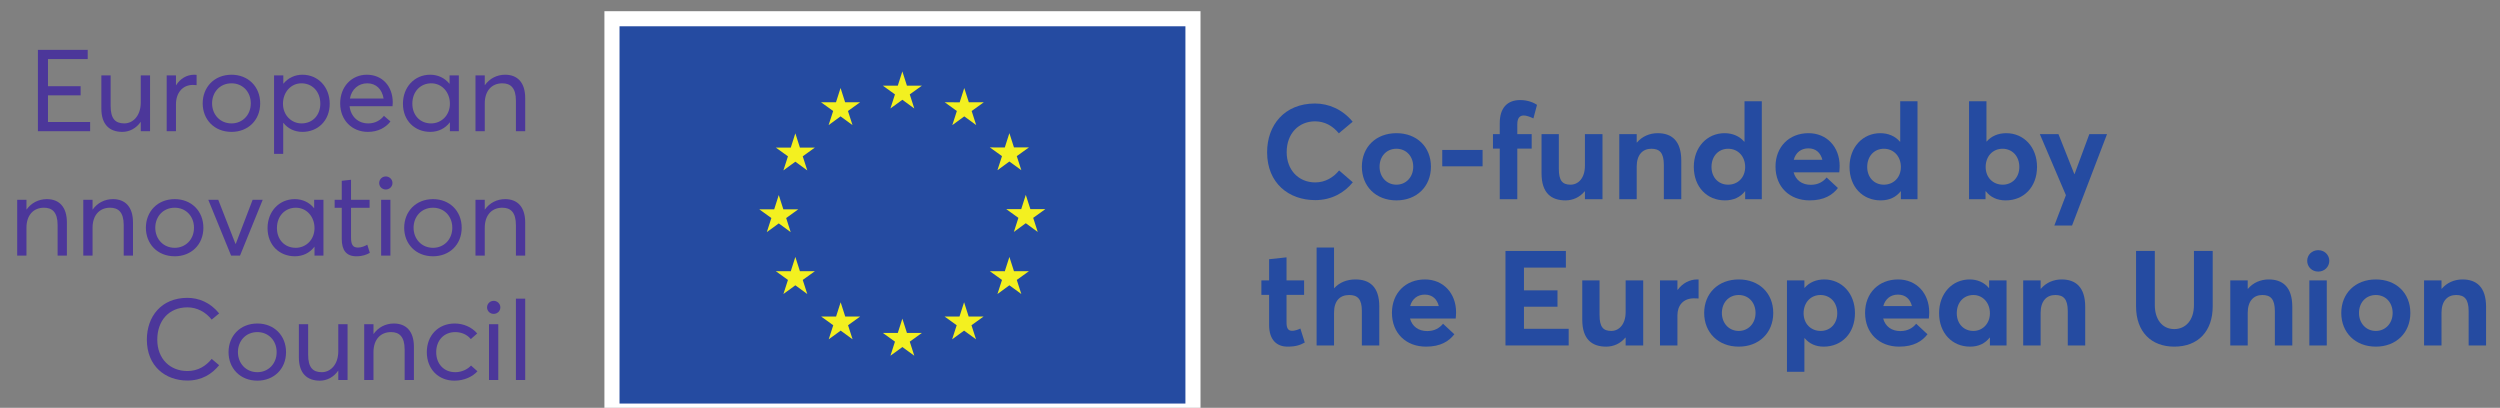
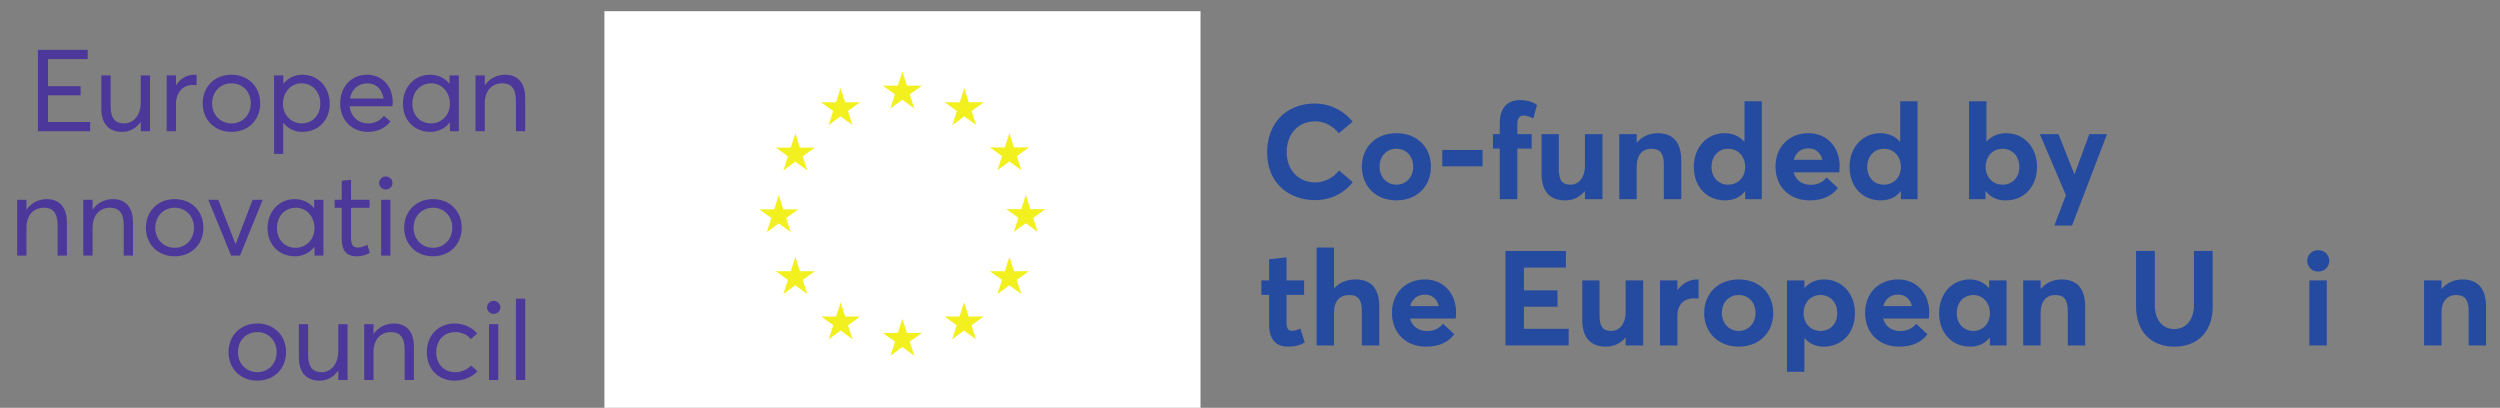
<svg xmlns="http://www.w3.org/2000/svg" width="160.692mm" height="26.211mm" viewBox="0 0 160.692 26.211" version="1.1" id="svg8" xml:space="preserve">
  <rect x="0" y="0" width="160.692" height="26.211" fill="#808080" stroke="none" />
  <defs id="defs2" />
  <g id="g1" transform="matrix(0.265,0,0,0.265,422.83,-361.516)">
    <g id="g3" transform="matrix(1.059,0,0,1.059,83.916,-85.83)">
      <rect style="fill:none;fill-opacity:0.4;stroke:none;stroke-width:0.887;stroke-dashoffset:14.119" id="rect1054-1-9" width="235.238" height="93.567" x="-1419.46" y="1371.585" />
      <g id="group-R5" transform="matrix(0.573,0,0,0.573,-1588.655,1371.583)">
        <path id="path2-4" d="m 3843.95,800.758 c 0,81.187 52,146.375 143.98,146.375 40.79,0 82.78,-17.598 113.18,-54.793 l -41.6,-34.789 c -18.39,22.39 -42.39,35.988 -71.58,35.988 -48.39,0 -85.19,-35.988 -85.19,-92.781 0,-52.793 35.2,-90.785 85.99,-90.785 29.59,0 54.38,14.797 71.58,35.996 l 41.2,-35.598 c -24.4,-30.394 -62.79,-53.59 -112.78,-53.59 -79.19,0 -144.78,50.391 -144.78,143.977" style="fill:#254ba1;fill-opacity:1;fill-rule:nonzero;stroke:none" transform="matrix(0.133,0,0,-0.133,0,163.28)" />
        <path id="path3" d="m 4283.11,757.164 c 0,31.996 -21.59,53.988 -50.39,53.988 -30.39,0 -50.79,-23.191 -50.79,-53.988 0,-30.394 20.8,-53.988 50.79,-53.988 28,0 50.39,21.996 50.39,53.988 z m -154.37,0 c 0,58.387 41.59,100.785 103.98,100.785 60.8,0 103.59,-40.797 103.59,-100.785 0,-59.59 -42.79,-101.184 -103.59,-101.184 -62.39,0 -103.98,42.793 -103.98,101.184" style="fill:#254ba1;fill-opacity:1;fill-rule:nonzero;stroke:none" transform="matrix(0.133,0,0,-0.133,0,163.28)" />
        <path id="path4-8" d="m 4370.34,807.555 h 121.18 v -49.192 h -121.18 v 49.192" style="fill:#254ba1;fill-opacity:1;fill-rule:nonzero;stroke:none" transform="matrix(0.133,0,0,-0.133,0,163.28)" />
        <path id="path5" d="m 4543.13,811.555 h -20.39 v 43.593 h 20.39 v 33.192 c 0,45.598 22.8,69.187 61.6,69.187 23.59,0 41.59,-8.394 50.39,-14.39 l -10.8,-40.797 c -10.8,5.199 -21.6,8.797 -28.79,8.797 -12.41,0 -19.6,-7.598 -19.6,-26.395 v -29.594 h 43.19 v -43.593 h -43.19 V 659.582 h -52.8 v 151.973" style="fill:#254ba1;fill-opacity:1;fill-rule:nonzero;stroke:none" transform="matrix(0.133,0,0,-0.133,0,163.28)" />
        <path id="path6" d="m 4668.74,737.168 v 117.98 h 51.99 V 750.766 c 0,-35.594 10.8,-47.59 35.2,-47.59 22.79,0 43.19,19.191 43.19,56.785 v 95.187 h 52.79 V 659.582 h -52.79 v 23.195 l -0.8,0.399 c -14.8,-17.996 -35.6,-27.196 -57.59,-27.196 -42.39,0 -71.99,21.598 -71.99,81.188" style="fill:#254ba1;fill-opacity:1;fill-rule:nonzero;stroke:none" transform="matrix(0.133,0,0,-0.133,0,163.28)" />
        <path id="path7" d="m 4902.34,855.148 h 52.4 v -25.199 h 0.8 c 15.59,18.403 37.98,28 62.38,28 41.6,0 70.79,-22.398 70.79,-82.386 V 659.582 h -52.39 v 102.781 c 0,37.192 -13.2,48.789 -37.59,48.789 -26.4,0 -43.99,-18.394 -43.99,-53.589 v -97.981 h -52.4 v 195.566" style="fill:#254ba1;fill-opacity:1;fill-rule:nonzero;stroke:none" transform="matrix(0.133,0,0,-0.133,0,163.28)" />
        <path id="path8" d="m 5280.71,756.363 c 0,31.598 -21.19,54.789 -51.19,54.789 -28,0 -49.99,-21.195 -49.99,-54.789 0,-31.191 20.8,-53.187 49.99,-53.187 28.8,0 51.19,21.195 51.19,53.187 z m -154.37,0.399 c 0,59.191 40,101.187 92.38,101.187 24,0 44.8,-8.797 59.2,-25.594 h 0.79 V 953.93 h 51.99 V 659.582 h -49.99 v 23.992 h -0.4 c -13.59,-17.597 -33.99,-27.594 -60.39,-27.594 -53.98,0 -93.58,40.391 -93.58,100.782" style="fill:#254ba1;fill-opacity:1;fill-rule:nonzero;stroke:none" transform="matrix(0.133,0,0,-0.133,0,163.28)" />
        <path id="path9" d="m 5426.73,777.961 h 85.98 c -5.2,20.793 -19.19,34.394 -41.99,34.394 -21.2,0 -38,-12 -43.99,-34.394 z m 136.78,-37.594 h -137.18 c 6.39,-23.594 25.19,-37.594 51.59,-37.594 21.99,0 37.19,9.2 47.59,21.997 l 33.99,-31.594 c -16.4,-21.199 -41.59,-37.196 -85.18,-37.196 -59.99,0 -102.39,40.391 -102.39,101.583 0,59.589 41.19,100.386 99.19,100.386 55.19,0 93.59,-41.597 93.59,-98.785 0,-6.398 -0.8,-15.598 -1.2,-18.797" style="fill:#254ba1;fill-opacity:1;fill-rule:nonzero;stroke:none" transform="matrix(0.133,0,0,-0.133,0,163.28)" />
        <path id="path10" d="m 5748.7,756.363 c 0,31.598 -21.19,54.789 -51.19,54.789 -28,0 -49.99,-21.195 -49.99,-54.789 0,-31.191 20.8,-53.187 49.99,-53.187 28.8,0 51.19,21.195 51.19,53.187 z m -154.37,0.399 c 0,59.191 40,101.187 92.38,101.187 24,0 44.79,-8.797 59.2,-25.594 h 0.79 V 953.93 h 51.99 V 659.582 h -49.99 v 23.992 h -0.4 c -13.59,-17.597 -33.99,-27.594 -60.39,-27.594 -53.98,0 -93.58,40.391 -93.58,100.782" style="fill:#254ba1;fill-opacity:1;fill-rule:nonzero;stroke:none" transform="matrix(0.133,0,0,-0.133,0,163.28)" />
        <path id="path11" d="m 6104.69,756.363 c 0,33.594 -22.4,54.789 -50.39,54.789 -29.99,0 -50.79,-23.191 -50.79,-54.789 0,-31.992 22.39,-53.187 51.19,-53.187 29.2,0 49.99,21.996 49.99,53.187 z m -100.78,-72.789 -0.81,-0.398 v -23.594 h -49.58 V 953.93 h 52.39 V 832.75 h 0.4 c 14.79,16.797 35.19,25.199 59.19,25.199 52.79,0 92.38,-41.996 92.38,-101.187 0,-60.391 -39.59,-100.782 -93.98,-100.782 -26.4,0 -46,9.602 -59.99,27.594" style="fill:#254ba1;fill-opacity:1;fill-rule:nonzero;stroke:none" transform="matrix(0.133,0,0,-0.133,0,163.28)" />
        <path id="path12" d="m 6244.7,671.578 -78.39,183.57 h 55.99 l 47.59,-119.98 h 0.8 l 44.4,119.98 h 53.19 L 6263.1,580.395 h -53.2 l 34.8,91.183" style="fill:#254ba1;fill-opacity:1;fill-rule:nonzero;stroke:none" transform="matrix(0.133,0,0,-0.133,0,163.28)" />
        <path id="path13" d="m 3849.93,281.605 v 90.383 h -23.19 v 43.594 h 23.19 v 63.59 l 52.39,5.598 v -69.188 h 52.8 v -43.594 h -52.8 v -82.785 c 0,-17.195 4.41,-25.195 16.81,-25.195 6.39,0 16,2.398 24.79,6.797 l 13.2,-41.992 c -12.4,-6.793 -25.2,-12.391 -51.59,-12.391 -33.6,0 -55.6,21.191 -55.6,65.183" style="fill:#254ba1;fill-opacity:1;fill-rule:nonzero;stroke:none" transform="matrix(0.133,0,0,-0.133,0,163.28)" />
        <path id="path14" d="m 3992.73,514.363 h 52.4 V 391.988 h 0.4 c 15.99,17.598 38.39,26.391 63.99,26.391 41.58,0 71.58,-21.195 71.58,-81.184 V 220.012 h -52.39 V 324 c 0,35.59 -13.19,47.586 -38,47.586 -27.99,0 -45.58,-17.594 -45.58,-52.785 v -98.789 h -52.4 v 294.351" style="fill:#254ba1;fill-opacity:1;fill-rule:nonzero;stroke:none" transform="matrix(0.133,0,0,-0.133,0,163.28)" />
        <path id="path15" d="m 4273.93,338.395 h 85.98 c -5.19,20.796 -19.2,34.394 -41.99,34.394 -21.2,0 -38,-11.996 -43.99,-34.394 z m 136.77,-37.594 h -137.18 c 6.4,-23.594 25.2,-37.594 51.6,-37.594 21.99,0 37.19,9.199 47.58,22 l 34,-31.598 c -16.4,-21.195 -41.59,-37.187 -85.19,-37.187 -59.99,0 -102.38,40.387 -102.38,101.578 0,59.59 41.19,100.379 99.18,100.379 55.2,0 93.59,-41.59 93.59,-98.777 0,-6.403 -0.8,-15.602 -1.2,-18.801" style="fill:#254ba1;fill-opacity:1;fill-rule:nonzero;stroke:none" transform="matrix(0.133,0,0,-0.133,0,163.28)" />
        <path id="path16" d="m 4560.32,503.965 h 181.57 v -49.988 h -125.97 v -68.391 h 100.78 v -49.188 h -100.78 v -66.394 h 134.37 v -49.992 h -189.97 v 283.953" style="fill:#254ba1;fill-opacity:1;fill-rule:nonzero;stroke:none" transform="matrix(0.133,0,0,-0.133,0,163.28)" />
        <path id="path17" d="m 4791.12,297.602 v 117.98 h 51.99 V 311.199 c 0,-35.594 10.81,-47.59 35.2,-47.59 22.79,0 43.19,19.196 43.19,56.786 v 95.187 h 52.8 v -195.57 h -52.8 v 23.203 l -0.8,0.394 c -14.79,-17.996 -35.59,-27.187 -57.59,-27.187 -42.39,0 -71.99,21.59 -71.99,81.18" style="fill:#254ba1;fill-opacity:1;fill-rule:nonzero;stroke:none" transform="matrix(0.133,0,0,-0.133,0,163.28)" />
        <path id="path18" d="m 5024.73,415.582 h 52.39 v -28.394 h 0.8 c 14.79,19.996 36,31.191 58.79,31.191 h 4 v -57.188 c -5.6,0.403 -10.8,0.403 -14,0.403 -32.39,0 -49.59,-21.598 -49.59,-51.192 v -90.39 h -52.39 v 195.57" style="fill:#254ba1;fill-opacity:1;fill-rule:nonzero;stroke:none" transform="matrix(0.133,0,0,-0.133,0,163.28)" />
        <path id="path19" d="m 5311.9,317.598 c 0,31.996 -21.59,53.988 -50.39,53.988 -30.39,0 -50.79,-23.191 -50.79,-53.988 0,-30.395 20.8,-53.989 50.79,-53.989 28,0 50.39,21.996 50.39,53.989 z m -154.37,0 c 0,58.386 41.6,100.781 103.98,100.781 60.79,0 103.59,-40.789 103.59,-100.781 0,-59.59 -42.8,-101.176 -103.59,-101.176 -62.38,0 -103.98,42.789 -103.98,101.176" style="fill:#254ba1;fill-opacity:1;fill-rule:nonzero;stroke:none" transform="matrix(0.133,0,0,-0.133,0,163.28)" />
        <path id="path20" d="m 5557.5,316.797 c 0,33.594 -22.39,54.789 -50.39,54.789 -29.99,0 -50.79,-23.191 -50.79,-54.789 0,-31.992 22.39,-53.188 51.19,-53.188 29.2,0 49.99,21.996 49.99,53.188 z m -151.17,98.785 h 52.39 v -22.398 h 0.8 c 14,16.402 34.8,25.195 58.79,25.195 52.79,0 92.38,-41.992 92.38,-101.184 0,-60.386 -39.59,-100.773 -93.98,-100.773 -24.4,0 -43.6,9.191 -57.19,25.59 l -0.8,-0.403 V 140.832 h -52.39 v 274.75" style="fill:#254ba1;fill-opacity:1;fill-rule:nonzero;stroke:none" transform="matrix(0.133,0,0,-0.133,0,163.28)" />
        <path id="path21" d="m 5695.92,338.395 h 85.98 c -5.2,20.796 -19.2,34.394 -41.99,34.394 -21.2,0 -38,-11.996 -43.99,-34.394 z m 136.77,-37.594 h -137.17 c 6.39,-23.594 25.19,-37.594 51.59,-37.594 21.99,0 37.19,9.199 47.59,22 l 33.99,-31.598 c -16.4,-21.195 -41.59,-37.187 -85.18,-37.187 -59.99,0 -102.39,40.387 -102.39,101.578 0,59.59 41.19,100.379 99.19,100.379 55.19,0 93.59,-41.59 93.59,-98.777 0,-6.403 -0.8,-15.602 -1.21,-18.801" style="fill:#254ba1;fill-opacity:1;fill-rule:nonzero;stroke:none" transform="matrix(0.133,0,0,-0.133,0,163.28)" />
        <path id="path22" d="m 6016.29,316.797 c 0,31.598 -21.59,54.789 -49.59,54.789 -28.39,0 -49.99,-21.195 -49.99,-54.789 0,-31.192 20.4,-53.188 49.99,-53.188 26.8,0 49.59,21.196 49.59,53.188 z m -152.77,0.398 c 0,59.192 39.59,101.184 91.98,101.184 22.8,0 43.59,-8.793 57.6,-25.598 l 0.8,0.403 v 22.398 h 52.38 v -195.57 h -49.99 v 23.203 l -0.8,0.394 c -13.6,-17.593 -33.2,-27.187 -58.79,-27.187 -53.59,0 -93.18,40.387 -93.18,100.773" style="fill:#254ba1;fill-opacity:1;fill-rule:nonzero;stroke:none" transform="matrix(0.133,0,0,-0.133,0,163.28)" />
        <path id="path23" d="m 6116.31,415.582 h 52.39 v -25.195 h 0.8 c 15.6,18.398 37.99,27.992 62.38,27.992 41.61,0 70.8,-22.395 70.8,-82.383 V 220.012 h -52.4 v 102.785 c 0,37.191 -13.19,48.789 -37.59,48.789 -26.39,0 -43.99,-18.391 -43.99,-53.586 v -97.988 h -52.39 v 195.57" style="fill:#254ba1;fill-opacity:1;fill-rule:nonzero;stroke:none" transform="matrix(0.133,0,0,-0.133,0,163.28)" />
        <path id="path24" d="m 6455.5,337.594 v 166.371 h 56.38 v -162.77 c 0,-40.793 20.8,-71.992 58.39,-71.992 34.4,0 59.19,26.797 59.19,71.992 v 162.77 h 56.4 V 337.594 c 0,-73.985 -42.79,-121.172 -115.59,-121.172 -68.39,0 -114.77,43.59 -114.77,121.172" style="fill:#254ba1;fill-opacity:1;fill-rule:nonzero;stroke:none" transform="matrix(0.133,0,0,-0.133,0,163.28)" />
-         <path id="path25" d="m 6738.7,415.582 h 52.39 v -25.195 h 0.8 c 15.6,18.398 37.99,27.992 62.39,27.992 41.6,0 70.79,-22.395 70.79,-82.383 V 220.012 h -52.39 v 102.785 c 0,37.191 -13.2,48.789 -37.59,48.789 -26.4,0 -44,-18.391 -44,-53.586 v -97.988 h -52.39 v 195.57" style="fill:#254ba1;fill-opacity:1;fill-rule:nonzero;stroke:none" transform="matrix(0.133,0,0,-0.133,0,163.28)" />
        <path id="path26" d="m 6976.3,415.582 h 52.39 v -195.57 h -52.39 z m -6.41,58.789 c 0,17.598 14.01,31.996 33.21,31.996 18.78,0 33.19,-14.398 33.19,-31.996 0,-17.992 -14.41,-32.394 -33.19,-32.394 -19.2,0 -33.21,14.402 -33.21,32.394" style="fill:#254ba1;fill-opacity:1;fill-rule:nonzero;stroke:none" transform="matrix(0.133,0,0,-0.133,0,163.28)" />
-         <path id="path27" d="m 7226.67,317.598 c 0,31.996 -21.59,53.988 -50.39,53.988 -30.39,0 -50.79,-23.191 -50.79,-53.988 0,-30.395 20.8,-53.989 50.79,-53.989 28,0 50.39,21.996 50.39,53.989 z m -154.38,0 c 0,58.386 41.6,100.781 103.99,100.781 60.79,0 103.58,-40.789 103.58,-100.781 0,-59.59 -42.79,-101.176 -103.58,-101.176 -62.39,0 -103.99,42.789 -103.99,101.176" style="fill:#254ba1;fill-opacity:1;fill-rule:nonzero;stroke:none" transform="matrix(0.133,0,0,-0.133,0,163.28)" />
        <path id="path28" d="m 7321.09,415.582 h 52.4 v -25.195 h 0.8 c 15.59,18.398 37.98,27.992 62.38,27.992 41.6,0 70.79,-22.395 70.79,-82.383 V 220.012 h -52.39 v 102.785 c 0,37.191 -13.2,48.789 -37.59,48.789 -26.4,0 -43.99,-18.391 -43.99,-53.586 v -97.988 h -52.4 v 195.57" style="fill:#254ba1;fill-opacity:1;fill-rule:nonzero;stroke:none" transform="matrix(0.133,0,0,-0.133,0,163.28)" />
        <path id="path29" d="M 1852.28,0 H 3643.79 V 1224.57 H 1852.28 V 0" style="fill:#ffffff;fill-opacity:1;fill-rule:nonzero;stroke:none" transform="matrix(0.133,0,0,-0.133,0,163.28)" />
        <path id="path30" d="m 149.637,1108.34 h 149.75 v -27.55 H 179.934 v -81.579 h 98.105 v -27.539 h -98.105 v -80.211 h 126.683 v -27.539 h -156.98 v 244.418" style="fill:#4c379a;fill-opacity:1;fill-rule:nonzero;stroke:none" transform="matrix(0.133,0,0,-0.133,0,163.28)" />
        <path id="path31" d="M 486.684,1031.57 V 863.922 h -27.879 v 27.887 h -0.348 c -13.426,-19.282 -33.391,-29.954 -55.078,-29.954 -38.555,0 -62.996,22.032 -62.996,69.879 v 99.836 h 27.887 v -91.914 c 0,-38.211 14.109,-52.324 40.96,-52.324 26.508,0 49.575,23.063 49.575,63 v 81.238 h 27.879" style="fill:#4c379a;fill-opacity:1;fill-rule:nonzero;stroke:none" transform="matrix(0.133,0,0,-0.133,0,163.28)" />
        <path id="path32" d="m 626.578,1033.29 v -30.98 c -3.785,0.34 -8.262,0.69 -11.015,0.69 -31.668,0 -50.95,-24.441 -50.95,-58.18 v -80.898 h -27.879 v 167.648 h 27.879 v -29.61 h 0.352 c 12.39,19.97 32.012,31.68 54.726,31.68 2.758,0 5.168,0 6.887,-0.35" style="fill:#4c379a;fill-opacity:1;fill-rule:nonzero;stroke:none" transform="matrix(0.133,0,0,-0.133,0,163.28)" />
        <path id="path33" d="m 789.488,947.57 c 0,35.809 -25.468,60.25 -57.832,60.25 -35.113,0 -58.519,-26.851 -58.519,-60.25 0,-33.386 23.754,-60.238 58.519,-60.238 32.364,0 57.832,24.781 57.832,60.238 z m -144.582,0 c 0,48.2 34.426,86.07 86.75,86.07 49.227,0 86.059,-35.12 86.059,-86.07 0,-50.941 -36.832,-85.715 -86.059,-85.715 -52.324,0 -86.75,37.524 -86.75,85.715" style="fill:#4c379a;fill-opacity:1;fill-rule:nonzero;stroke:none" transform="matrix(0.133,0,0,-0.133,0,163.28)" />
        <path id="path34" d="m 998.445,946.543 c 0,37.176 -24.789,61.277 -56.804,61.277 -31.668,0 -55.422,-26.851 -55.422,-61.277 0,-35.457 26.164,-59.211 55.765,-59.211 34.082,0 56.461,25.473 56.461,59.211 z m 28.225,0 c 0,-51.293 -35.803,-84.688 -81.928,-84.688 -23.758,0 -43.719,9.981 -57.144,26.852 h -0.692 v -92.945 h -27.539 v 235.808 h 27.887 v -24.78 h 0.344 c 14.117,17.55 34.765,26.85 57.144,26.85 47.508,0 81.928,-37.527 81.928,-87.097" style="fill:#4c379a;fill-opacity:1;fill-rule:nonzero;stroke:none" transform="matrix(0.133,0,0,-0.133,0,163.28)" />
        <path id="path35" d="m 1087.39,962.031 h 101.21 c -4.48,27.543 -22.03,45.789 -48.88,45.789 -26.16,0 -47.17,-17.215 -52.33,-45.789 z m 128.06,-23.066 h -129.09 c 3.78,-31.32 25.82,-51.633 56.11,-51.633 21,0 36.83,9.637 47.16,22.723 l 19.63,-16.871 c -14.46,-18.586 -37.19,-31.329 -67.82,-31.329 -47.51,0 -83.31,34.774 -83.31,85.715 0,50.61 34.77,86.07 80.21,86.07 46.82,0 77.8,-35.12 77.8,-83.308 0,-4.48 -0.69,-10.332 -0.69,-11.367" style="fill:#4c379a;fill-opacity:1;fill-rule:nonzero;stroke:none" transform="matrix(0.133,0,0,-0.133,0,163.28)" />
        <path id="path36" d="m 1387.91,946.543 c 0,34.426 -23.75,61.277 -56.12,61.277 -31.66,0 -56.79,-24.101 -56.79,-61.277 0,-33.738 22.37,-59.211 56.45,-59.211 30.3,0 56.46,23.754 56.46,59.211 z m 26.85,85.027 V 863.922 h -26.85 v 26.508 h -0.35 c -13.42,-17.903 -34.08,-28.575 -58.52,-28.575 -46.47,0 -82.27,33.395 -82.27,84.688 0,49.57 34.43,87.097 81.93,87.097 23.07,0 43.72,-9.64 57.84,-27.2 h 0.34 v 25.13 h 27.88" style="fill:#4c379a;fill-opacity:1;fill-rule:nonzero;stroke:none" transform="matrix(0.133,0,0,-0.133,0,163.28)" />
        <path id="path37" d="m 1614.21,963.406 v -99.484 h -27.89 v 91.57 c 0,39.242 -16.52,52.328 -40.96,52.328 -31.67,0 -52.67,-22.382 -52.67,-60.25 v -83.648 h -27.88 v 167.648 h 27.88 v -29.26 h 0.34 c 14.12,19.96 36.15,31.33 60.93,31.33 36.15,0 60.25,-22.38 60.25,-70.234" style="fill:#4c379a;fill-opacity:1;fill-rule:nonzero;stroke:none" transform="matrix(0.133,0,0,-0.133,0,163.28)" />
        <path id="path38" d="M 0,734.457 H 30.289 V 490.051 H 0 v 244.406" style="fill:#4c379a;fill-opacity:1;fill-rule:nonzero;stroke:none" transform="matrix(0.133,0,0,-0.133,0,163.28)" />
        <path id="path39" d="m 236.785,589.531 v -99.48 h -27.883 v 91.566 c 0,39.242 -16.527,52.324 -40.968,52.324 -31.664,0 -52.668,-22.378 -52.668,-60.246 V 490.051 H 87.387 v 167.64 H 115.266 V 628.43 h 0.347 c 14.114,19.965 36.145,31.328 60.926,31.328 36.149,0 60.246,-22.379 60.246,-70.227" style="fill:#4c379a;fill-opacity:1;fill-rule:nonzero;stroke:none" transform="matrix(0.133,0,0,-0.133,0,163.28)" />
        <path id="path40" d="m 435.441,589.531 v -99.48 h -27.886 v 91.566 c 0,39.242 -16.524,52.324 -40.965,52.324 -31.664,0 -52.668,-22.378 -52.668,-60.246 v -83.644 h -27.883 v 167.64 h 27.883 V 628.43 h 0.348 c 14.109,19.965 36.14,31.328 60.929,31.328 36.145,0 60.242,-22.379 60.242,-70.227" style="fill:#4c379a;fill-opacity:1;fill-rule:nonzero;stroke:none" transform="matrix(0.133,0,0,-0.133,0,163.28)" />
        <path id="path41" d="m 618.773,573.695 c 0,35.805 -25.468,60.246 -57.832,60.246 -35.113,0 -58.519,-26.851 -58.519,-60.246 0,-33.386 23.754,-60.238 58.519,-60.238 32.364,0 57.832,24.781 57.832,60.238 z m -144.578,0 c 0,48.196 34.422,86.063 86.746,86.063 49.227,0 86.059,-35.113 86.059,-86.063 0,-50.941 -36.832,-85.711 -86.059,-85.711 -52.324,0 -86.746,37.524 -86.746,85.711" style="fill:#4c379a;fill-opacity:1;fill-rule:nonzero;stroke:none" transform="matrix(0.133,0,0,-0.133,0,163.28)" />
        <path id="path42" d="M 825.277,657.691 757.121,490.051 H 730.27 l -68.504,167.64 h 29.949 l 51.633,-132.183 h 1.035 l 50.605,132.183 h 30.289" style="fill:#4c379a;fill-opacity:1;fill-rule:nonzero;stroke:none" transform="matrix(0.133,0,0,-0.133,0,163.28)" />
        <path id="path43" d="m 980.973,572.66 c 0,34.43 -23.754,61.281 -56.11,61.281 -31.672,0 -56.797,-24.097 -56.797,-61.281 0,-33.73 22.372,-59.203 56.454,-59.203 30.289,0 56.453,23.754 56.453,59.203 z m 26.847,85.031 v -167.64 h -26.847 v 26.508 h -0.34 c -13.426,-17.903 -34.082,-28.575 -58.524,-28.575 -46.472,0 -82.277,33.395 -82.277,84.676 0,49.574 34.43,87.098 81.93,87.098 23.062,0 43.718,-9.641 57.836,-27.199 h 0.343 v 25.132 h 27.879" style="fill:#4c379a;fill-opacity:1;fill-rule:nonzero;stroke:none" transform="matrix(0.133,0,0,-0.133,0,163.28)" />
        <path id="path44" d="m 1062.86,539.965 v 93.629 h -21.34 v 24.097 h 21.34 v 57.145 l 27.88,3.094 v -60.239 h 55.77 v -24.097 h -55.77 v -89.5 c 0,-19.965 4.82,-29.946 20.66,-29.946 9.98,0 20.31,4.129 28.22,8.606 l 7.58,-24.441 c -9.29,-5.161 -21,-10.329 -40.62,-10.329 -29.96,0 -43.72,18.243 -43.72,51.981" style="fill:#4c379a;fill-opacity:1;fill-rule:nonzero;stroke:none" transform="matrix(0.133,0,0,-0.133,0,163.28)" />
        <path id="path45" d="m 1181.21,657.691 h 27.87 v -167.64 h -27.87 z m -5.86,50.598 c 0,10.676 8.61,19.621 19.97,19.621 11.01,0 19.97,-8.945 19.97,-19.621 0,-11.016 -8.96,-19.621 -19.97,-19.621 -11.36,0 -19.97,8.605 -19.97,19.621" style="fill:#4c379a;fill-opacity:1;fill-rule:nonzero;stroke:none" transform="matrix(0.133,0,0,-0.133,0,163.28)" />
        <path id="path46" d="m 1395.09,573.695 c 0,35.805 -25.48,60.246 -57.83,60.246 -35.11,0 -58.53,-26.851 -58.53,-60.246 0,-33.386 23.76,-60.238 58.53,-60.238 32.35,0 57.83,24.781 57.83,60.238 z m -144.58,0 c 0,48.196 34.43,86.063 86.75,86.063 49.22,0 86.05,-35.113 86.05,-86.063 0,-50.941 -36.83,-85.711 -86.05,-85.711 -52.32,0 -86.75,37.524 -86.75,85.711" style="fill:#4c379a;fill-opacity:1;fill-rule:nonzero;stroke:none" transform="matrix(0.133,0,0,-0.133,0,163.28)" />
-         <path id="path47" d="m 1614.19,589.531 v -99.48 h -27.89 v 91.566 c 0,39.242 -16.52,52.324 -40.96,52.324 -31.67,0 -52.67,-22.378 -52.67,-60.246 v -83.644 h -27.88 v 167.64 h 27.88 V 628.43 h 0.34 c 14.12,19.965 36.15,31.328 60.93,31.328 36.15,0 60.25,-22.379 60.25,-70.227" style="fill:#4c379a;fill-opacity:1;fill-rule:nonzero;stroke:none" transform="matrix(0.133,0,0,-0.133,0,163.28)" />
-         <path id="path48" d="m 477.121,237.402 c 0,69.536 43.371,125.649 121.859,125.649 33.739,0 68.844,-13.774 95.356,-46.821 l -22.375,-18.589 c -18.59,23.41 -44.754,36.836 -72.981,36.836 -55.765,0 -90.539,-40.278 -90.539,-97.075 0,-58.183 38.903,-94.32 90.539,-94.32 31.668,0 55.766,15.137 72.981,36.488 l 22.375,-18.941 c -21.344,-26.5 -52.328,-46.117 -95.356,-46.117 -66.097,0 -121.859,43.027 -121.859,122.89" style="fill:#4c379a;fill-opacity:1;fill-rule:nonzero;stroke:none" transform="matrix(0.133,0,0,-0.133,0,163.28)" />
        <path id="path49" d="m 867.184,199.879 c 0,35.805 -25.469,60.246 -57.832,60.246 -35.114,0 -58.524,-26.852 -58.524,-60.246 0,-33.391 23.758,-60.238 58.524,-60.238 32.363,0 57.832,24.781 57.832,60.238 z m -144.582,0 c 0,48.195 34.425,86.062 86.75,86.062 49.226,0 86.058,-35.113 86.058,-86.062 0,-50.949 -36.832,-85.719 -86.058,-85.719 -52.325,0 -86.75,37.52 -86.75,85.719" style="fill:#4c379a;fill-opacity:1;fill-rule:nonzero;stroke:none" transform="matrix(0.133,0,0,-0.133,0,163.28)" />
        <path id="path50" d="M 1080.3,283.875 V 116.23 h -27.88 v 27.879 h -0.35 C 1038.65,124.832 1018.68,114.16 996.992,114.16 958.441,114.16 934,136.191 934,184.039 v 99.836 h 27.883 v -91.914 c 0,-38.211 14.109,-52.32 40.967,-52.32 26.5,0 49.57,23.058 49.57,62.988 v 81.246 h 27.88" style="fill:#4c379a;fill-opacity:1;fill-rule:nonzero;stroke:none" transform="matrix(0.133,0,0,-0.133,0,163.28)" />
        <path id="path51" d="M 1279.75,215.711 V 116.23 h -27.88 v 91.571 c 0,39.238 -16.53,52.324 -40.97,52.324 -31.67,0 -52.67,-22.383 -52.67,-60.246 V 116.23 h -27.88 v 167.645 h 27.88 v -29.262 h 0.35 c 14.11,19.965 36.14,31.328 60.93,31.328 36.14,0 60.24,-22.378 60.24,-70.23" style="fill:#4c379a;fill-opacity:1;fill-rule:nonzero;stroke:none" transform="matrix(0.133,0,0,-0.133,0,163.28)" />
        <path id="path52" d="m 1318.5,199.879 c 0,50.605 34.78,86.062 84,86.062 25.13,0 50.95,-10.332 67.47,-29.953 l -19.28,-16.867 c -10.32,12.738 -26.85,21.004 -46.81,21.004 -33.74,0 -57.15,-24.789 -57.15,-60.246 0,-35.797 23.41,-60.238 57.15,-60.238 19.62,0 37.17,8.597 47.5,19.961 l 19.28,-17.211 c -14.11,-15.84 -39.25,-28.231 -69.19,-28.231 -48.19,0 -82.97,34.77 -82.97,85.719" style="fill:#4c379a;fill-opacity:1;fill-rule:nonzero;stroke:none" transform="matrix(0.133,0,0,-0.133,0,163.28)" />
        <path id="path53" d="m 1505.42,283.875 h 27.88 V 116.23 h -27.88 z m -5.85,50.602 c 0,10.671 8.61,19.621 19.96,19.621 11.02,0 19.97,-8.95 19.97,-19.621 0,-11.016 -8.95,-19.622 -19.97,-19.622 -11.35,0 -19.96,8.606 -19.96,19.622" style="fill:#4c379a;fill-opacity:1;fill-rule:nonzero;stroke:none" transform="matrix(0.133,0,0,-0.133,0,163.28)" />
        <path id="path54" d="m 1586.31,360.625 h 27.89 V 116.219 h -27.89 v 244.406" style="fill:#4c379a;fill-opacity:1;fill-rule:nonzero;stroke:none" transform="matrix(0.133,0,0,-0.133,0,163.28)" />
-         <path id="path55" d="M 1897.68,1179.21 H 3598.44 V 45.359 H 1897.68 V 1179.21" style="fill:#254ba1;fill-opacity:1;fill-rule:nonzero;stroke:none" transform="matrix(0.133,0,0,-0.133,0,163.28)" />
        <path id="path56" d="m 2711.82,932.168 35.89,26.191 35.89,-26.191 -13.66,42.352 36.45,26.19 h -44.93 l -13.75,42.87 -13.75,-42.92 -44.91,0.05 36.43,-26.19 -13.66,-42.352" style="fill:#f3f020;fill-opacity:1;fill-rule:nonzero;stroke:none" transform="matrix(0.133,0,0,-0.133,0,163.28)" />
        <path id="path57" d="m 2526.1,882.27 35.89,26.191 35.86,-26.191 -13.63,42.355 36.43,26.191 h -44.93 l -13.75,42.914 -13.75,-42.96 -44.91,0.046 36.43,-26.191 -13.64,-42.355" style="fill:#f3f020;fill-opacity:1;fill-rule:nonzero;stroke:none" transform="matrix(0.133,0,0,-0.133,0,163.28)" />
        <path id="path58" d="m 2426.1,857.531 -13.75,-42.961 -44.91,0.047 36.43,-26.191 -13.66,-42.352 35.89,26.188 35.88,-26.188 -13.65,42.352 36.42,26.191 h -44.9 l -13.75,42.914" style="fill:#f3f020;fill-opacity:1;fill-rule:nonzero;stroke:none" transform="matrix(0.133,0,0,-0.133,0,163.28)" />
        <path id="path59" d="m 2376.25,586.777 35.86,-26.187 -13.63,42.351 36.42,26.192 H 2390 l -13.75,42.914 -13.75,-43.008 -44.93,0.094 36.45,-26.192 -13.66,-42.351 35.89,26.187" style="fill:#f3f020;fill-opacity:1;fill-rule:nonzero;stroke:none" transform="matrix(0.133,0,0,-0.133,0,163.28)" />
        <path id="path60" d="M 2439.85,443.086 2426.1,486 l -13.75,-42.961 -44.91,0.047 36.43,-26.191 -13.66,-42.356 35.89,26.238 35.88,-26.238 -13.65,42.356 36.42,26.191 h -44.9" style="fill:#f3f020;fill-opacity:1;fill-rule:nonzero;stroke:none" transform="matrix(0.133,0,0,-0.133,0,163.28)" />
        <path id="path61" d="m 2576,306.934 -13.75,42.871 -13.73,-42.918 -44.93,0.047 36.43,-26.192 -13.64,-42.351 35.89,26.191 35.87,-26.191 -13.64,42.351 36.43,26.192 H 2576" style="fill:#f3f020;fill-opacity:1;fill-rule:nonzero;stroke:none" transform="matrix(0.133,0,0,-0.133,0,163.28)" />
        <path id="path62" d="m 2761.48,257.598 -13.75,42.918 -13.72,-42.965 -44.94,0.047 36.43,-26.188 -13.63,-42.351 35.89,26.191 35.86,-26.191 -13.66,42.351 36.45,26.188 h -44.93" style="fill:#f3f020;fill-opacity:1;fill-rule:nonzero;stroke:none" transform="matrix(0.133,0,0,-0.133,0,163.28)" />
        <path id="path63" d="m 2946.97,306.934 -13.73,42.871 -13.77,-42.918 -44.89,0.047 36.41,-26.192 -13.64,-42.351 35.89,26.191 35.89,-26.191 -13.68,42.351 36.45,26.192 h -44.93" style="fill:#f3f020;fill-opacity:1;fill-rule:nonzero;stroke:none" transform="matrix(0.133,0,0,-0.133,0,163.28)" />
        <path id="path64" d="m 3083.17,443.086 -13.78,42.914 -13.77,-42.961 -44.89,0.047 36.45,-26.191 -13.68,-42.356 35.89,26.238 35.89,-26.238 -13.68,42.356 36.45,26.191 h -44.88" style="fill:#f3f020;fill-opacity:1;fill-rule:nonzero;stroke:none" transform="matrix(0.133,0,0,-0.133,0,163.28)" />
        <path id="path65" d="m 3177.38,629.648 h -44.93 l -13.77,42.915 -13.73,-42.961 -44.93,0.046 36.45,-26.191 -13.63,-42.355 35.84,26.238 35.89,-26.238 -13.64,42.355 36.45,26.191" style="fill:#f3f020;fill-opacity:1;fill-rule:nonzero;stroke:none" transform="matrix(0.133,0,0,-0.133,0,163.28)" />
        <path id="path66" d="m 3033.5,746.637 35.89,26.187 35.89,-26.187 -13.68,42.351 36.45,26.145 h -44.88 l -13.78,42.914 -13.77,-42.961 -44.89,0.047 36.45,-26.145 -13.68,-42.351" style="fill:#f3f020;fill-opacity:1;fill-rule:nonzero;stroke:none" transform="matrix(0.133,0,0,-0.133,0,163.28)" />
        <path id="path67" d="m 2933.76,993.684 -13.73,-42.961 -44.93,0.093 36.4,-26.238 -13.63,-42.355 35.93,26.238 35.85,-26.238 -13.64,42.355 36.45,26.238 h -44.98 l -13.72,42.868" style="fill:#f3f020;fill-opacity:1;fill-rule:nonzero;stroke:none" transform="matrix(0.133,0,0,-0.133,0,163.28)" />
      </g>
    </g>
  </g>
</svg>